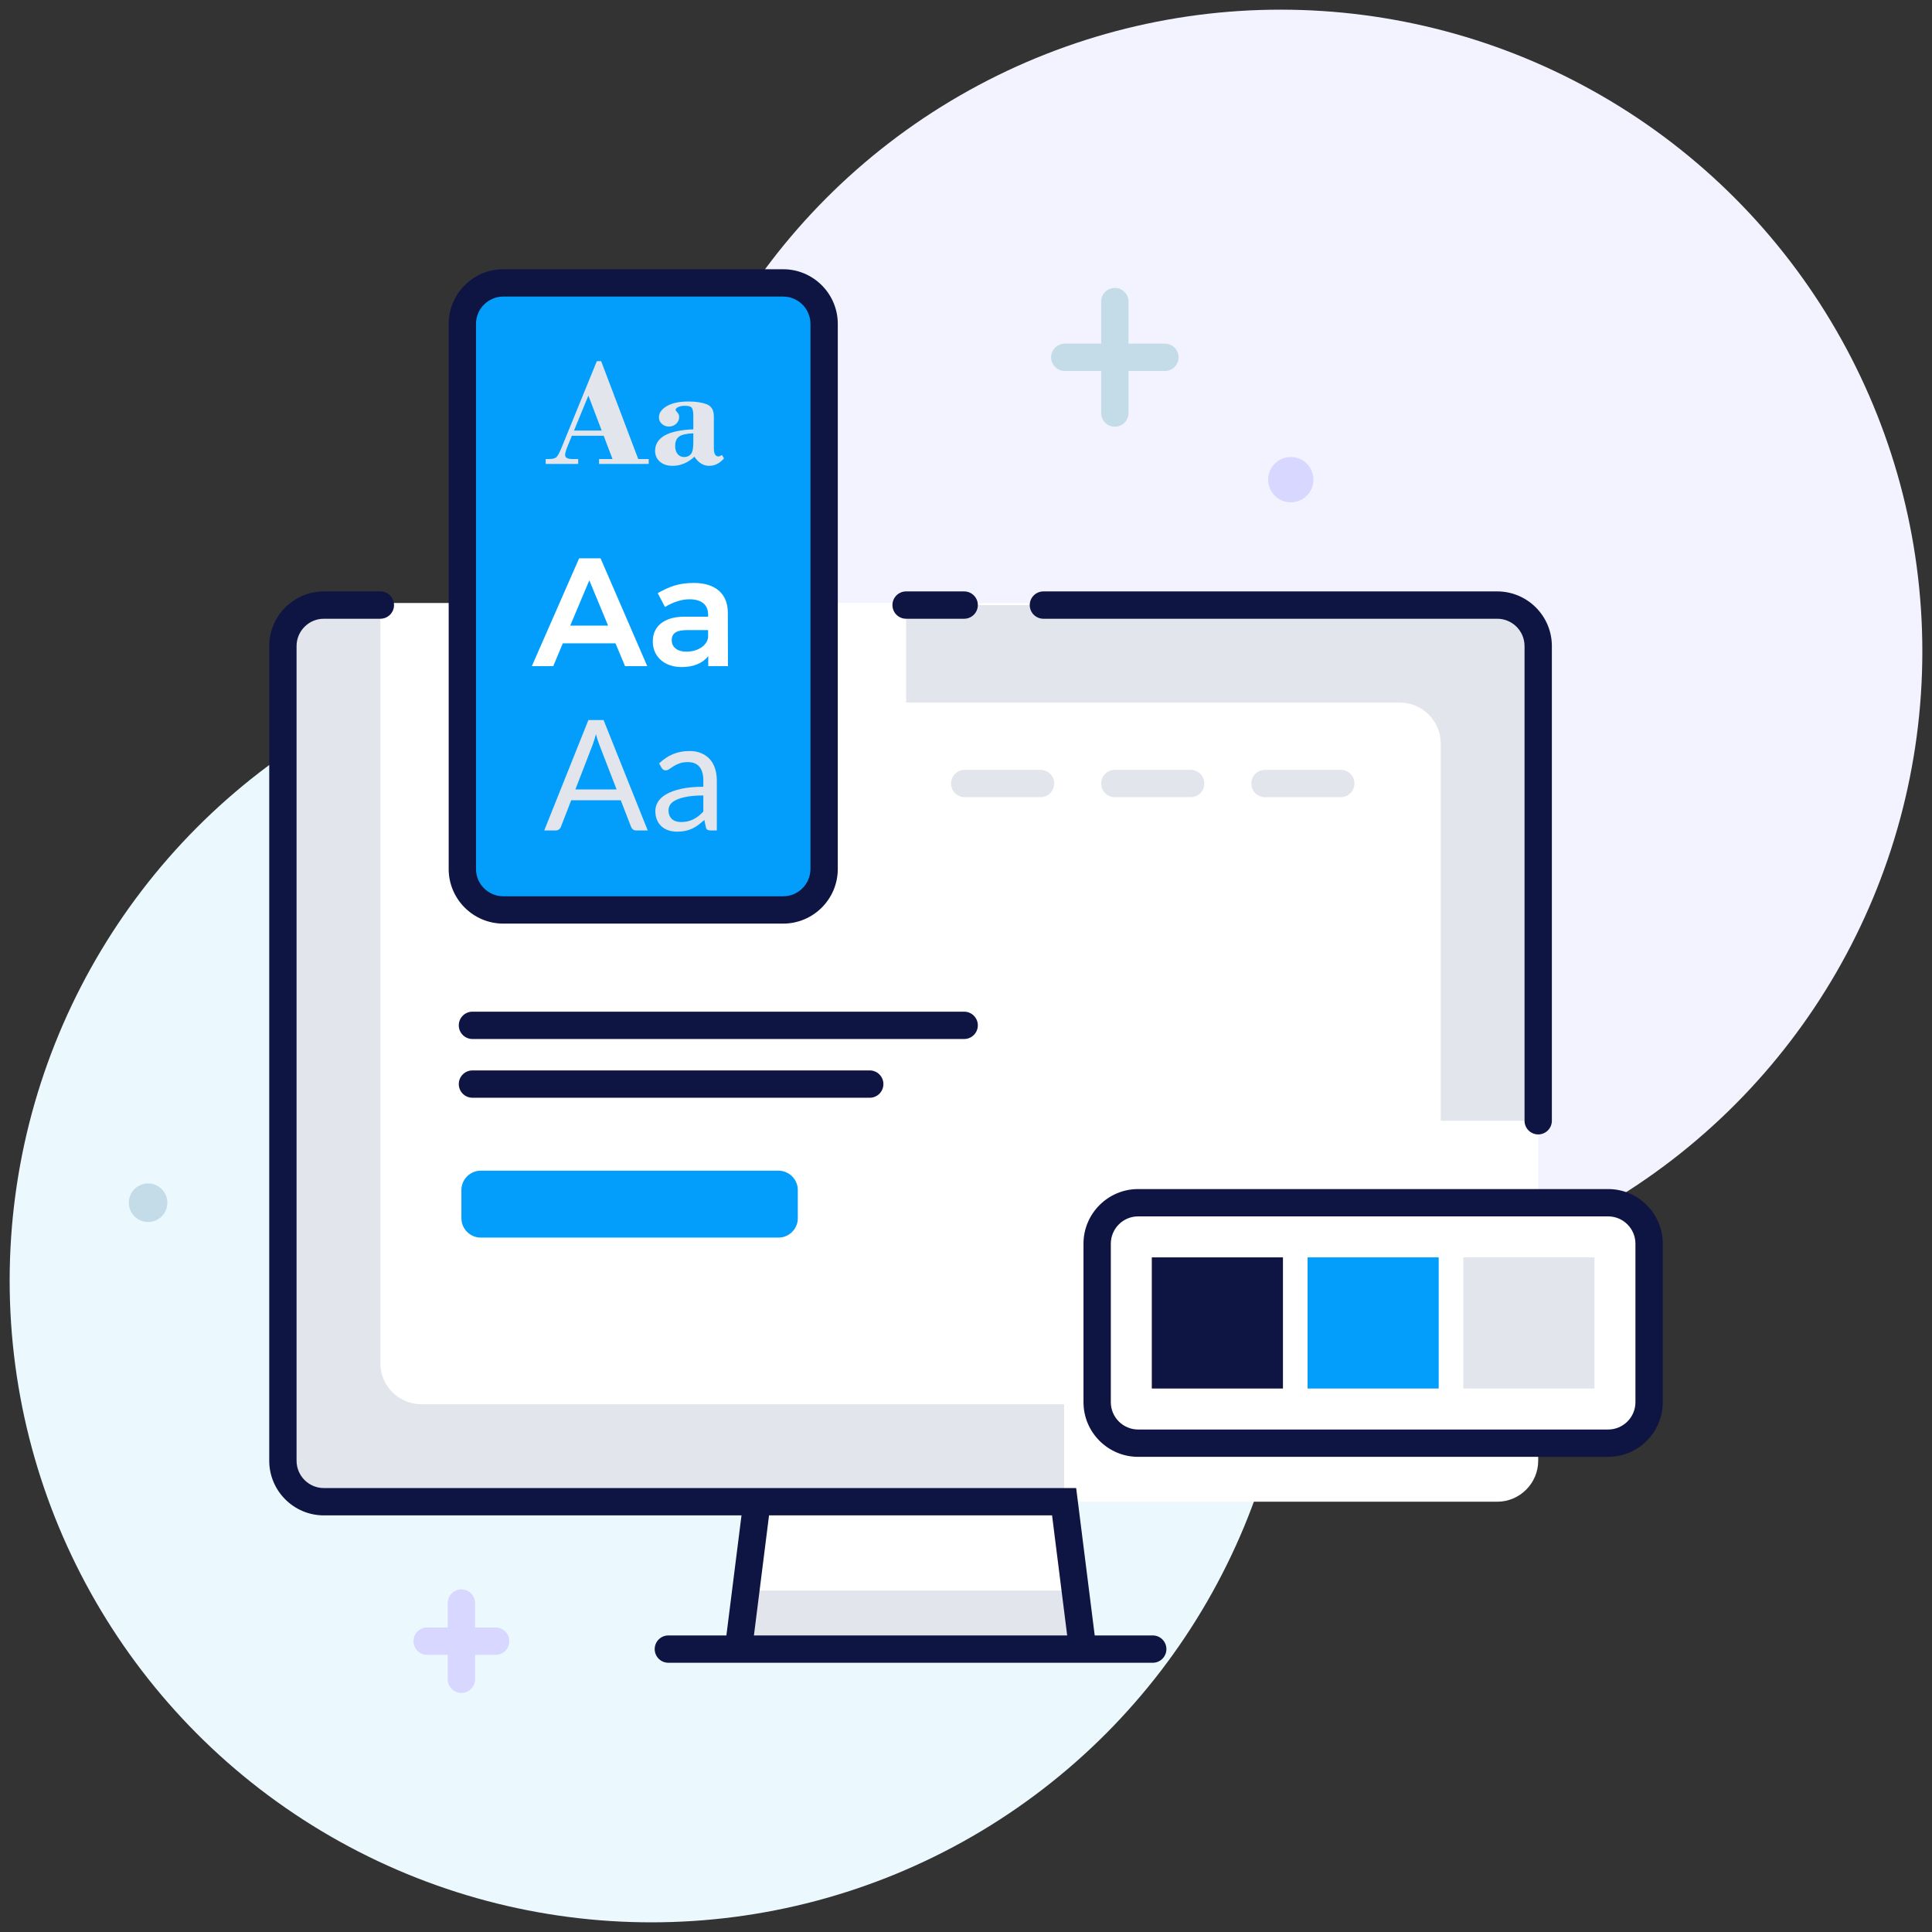
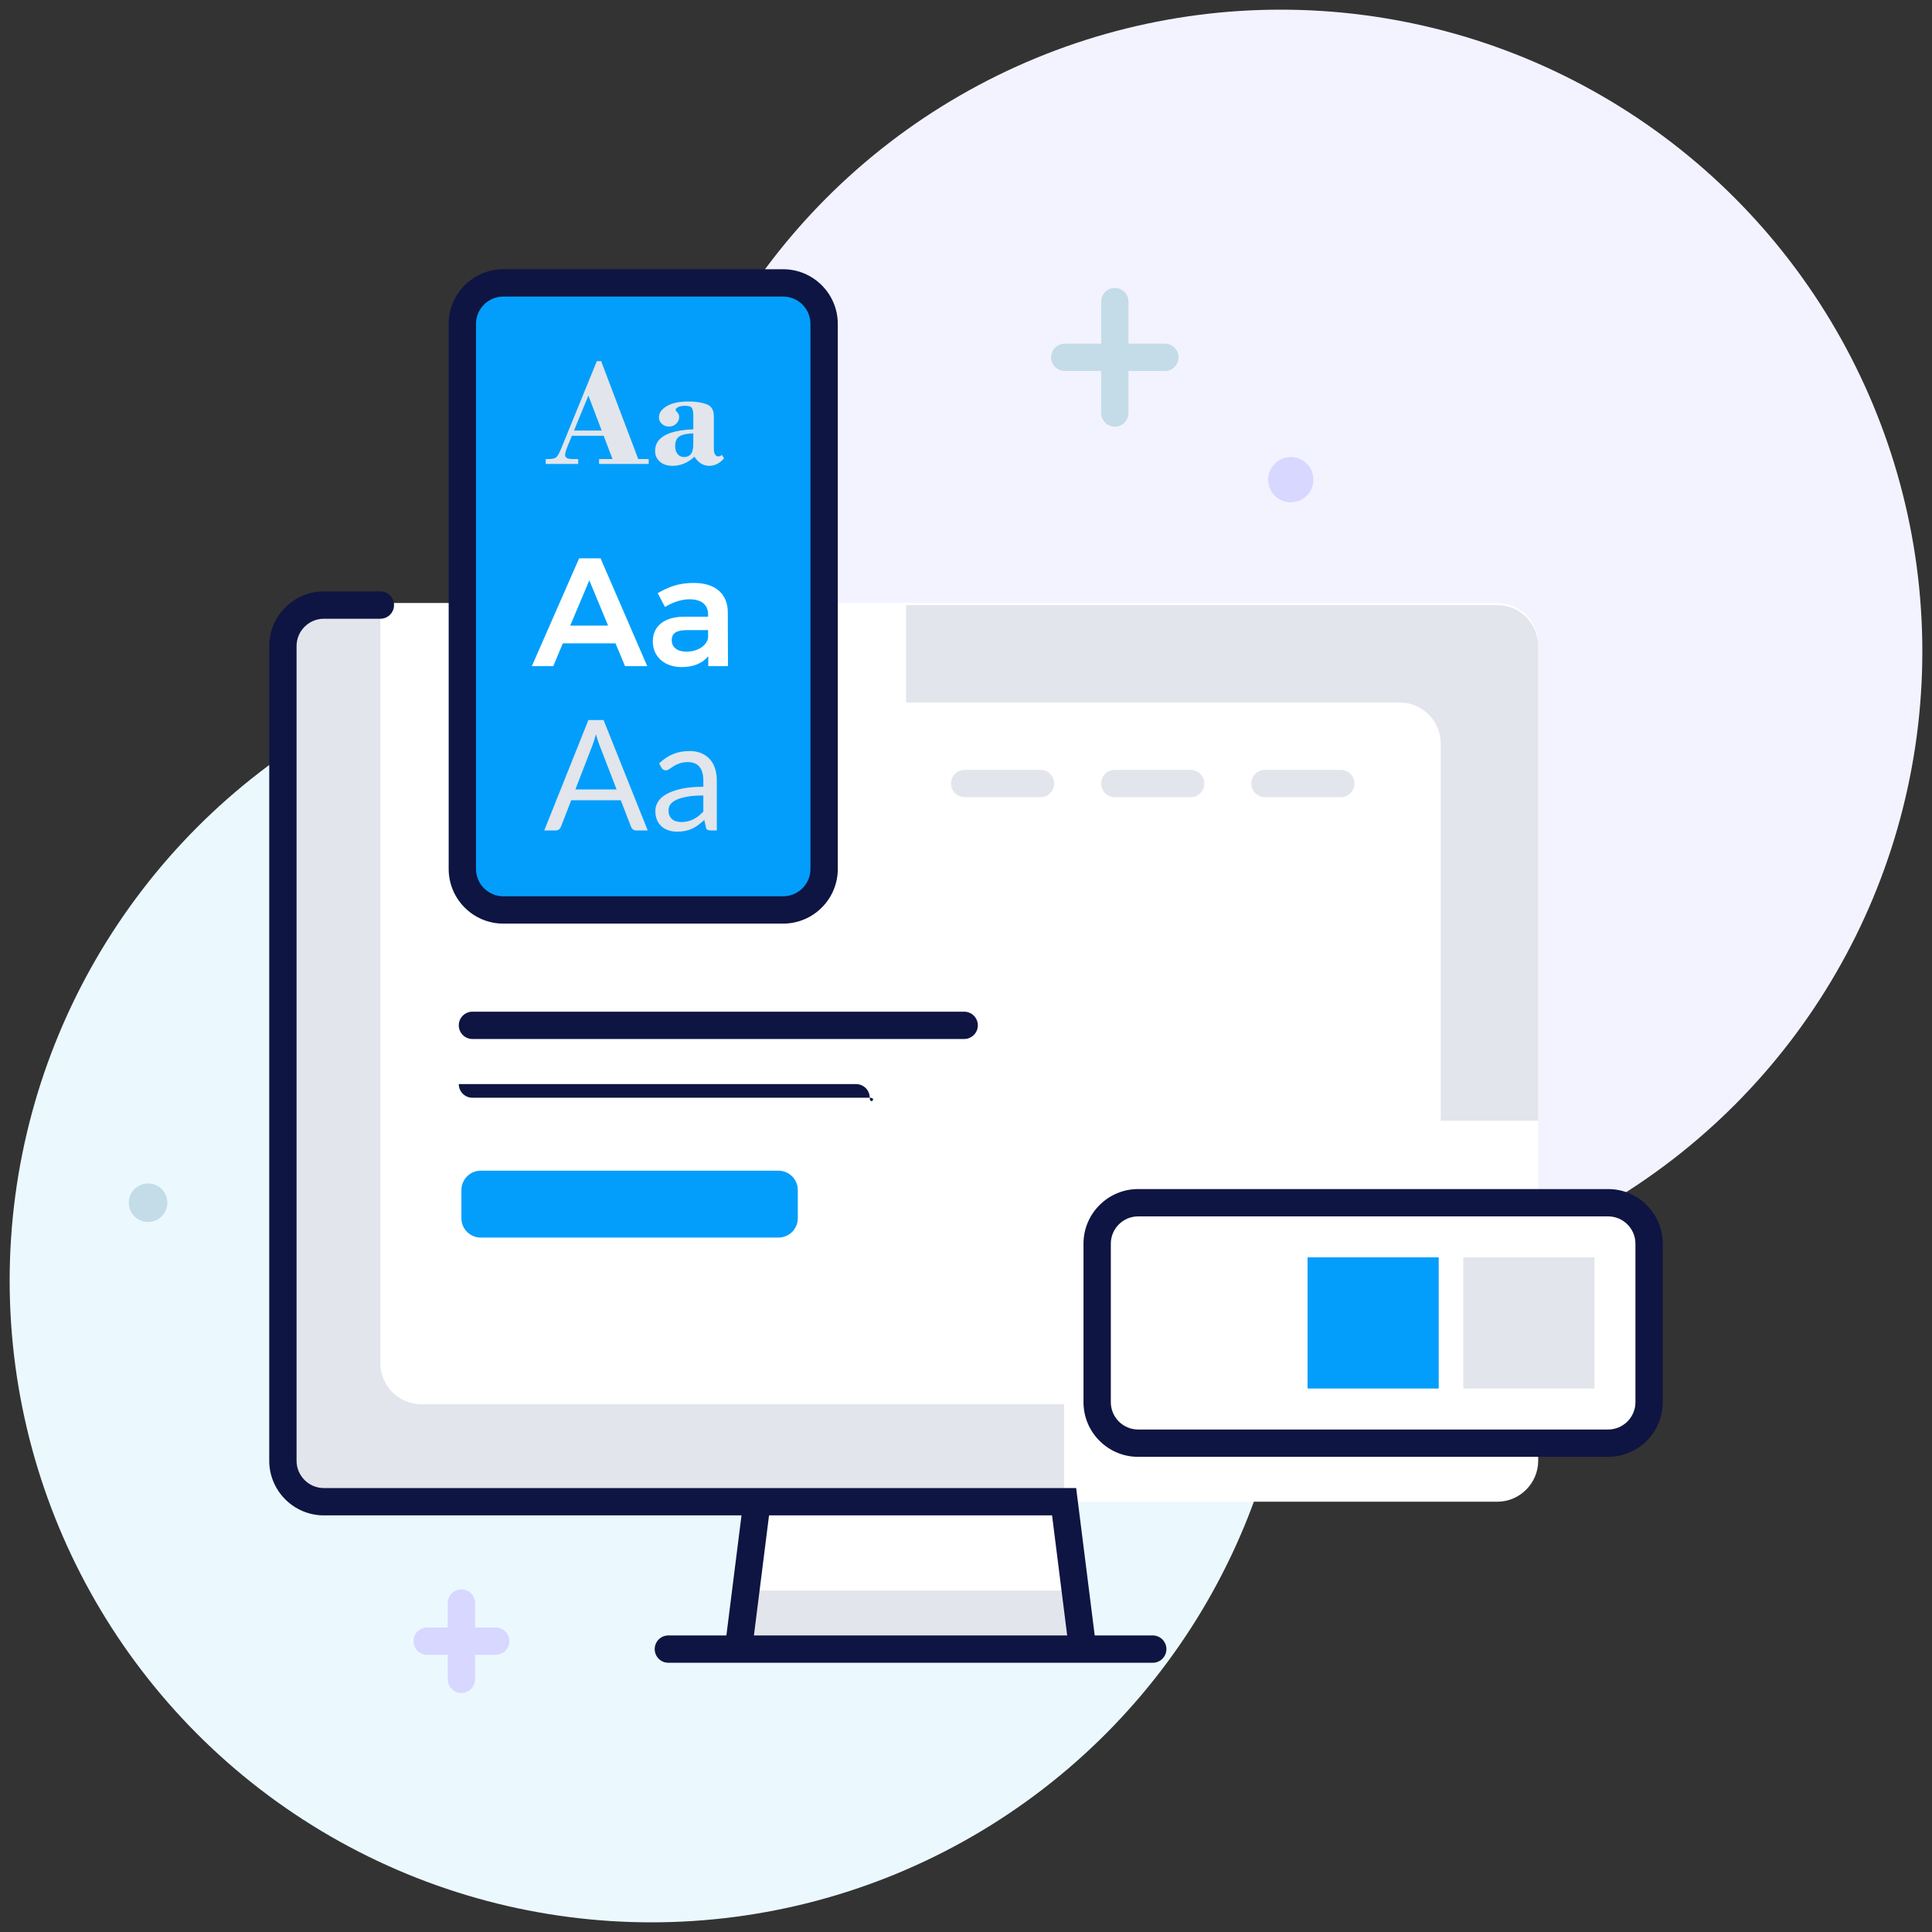
<svg xmlns="http://www.w3.org/2000/svg" version="1.2" baseProfile="tiny" id="Layer_1" x="0px" y="0px" viewBox="0 0 500 500" xml:space="preserve">
  <rect x="0" y="0" width="500" height="500" fill="#333333" stroke="none" />
  <g>
    <g>
      <circle fill="#EBF9FF" cx="168.585" cy="331.415" r="166.085" />
    </g>
    <g>
      <circle fill="#F3F3FF" cx="331.415" cy="168.585" r="166.085" />
    </g>
    <g>
      <circle fill="#C4DCE8" cx="38.326" cy="311.264" r="4.991" />
    </g>
    <g>
      <circle fill="#D7D7FF" cx="334.059" cy="124.138" r="5.86" />
    </g>
    <path fill="#D7D7FF" d="M128.276,421.2h-5.328v-6.326c0-1.953-1.583-3.536-3.536-3.536   c-1.953,0-3.536,1.583-3.536,3.536v6.326h-5.327   c-1.953,0-3.536,1.583-3.536,3.536c0,1.953,1.583,3.536,3.536,3.536h5.327v6.326   c0,1.953,1.583,3.536,3.536,3.536c1.953,0,3.536-1.583,3.536-3.536v-6.326h5.328   c1.953,0,3.536-1.583,3.536-3.536C131.812,422.783,130.229,421.2,128.276,421.2z" />
    <path fill="#C4DCE8" d="M301.48,88.939h-9.426V78.053c0-1.953-1.583-3.536-3.536-3.536   c-1.953,0-3.536,1.583-3.536,3.536v10.886h-9.426   c-1.953,0-3.536,1.583-3.536,3.536c0,1.953,1.583,3.536,3.536,3.536h9.426v10.886   c0,1.953,1.583,3.536,3.536,3.536c1.953,0,3.536-1.583,3.536-3.536V96.011h9.426   c1.953,0,3.536-1.583,3.536-3.536C305.016,90.522,303.433,88.939,301.48,88.939z" />
    <g>
      <g>
        <g>
          <path fill="#FFFFFF" d="M398.085,378.037c0,5.834-4.773,10.607-10.607,10.607H83.822      c-5.834,0-10.607-4.773-10.607-10.607v-211.379c0-5.834,4.773-10.607,10.607-10.607      h303.657c5.834,0,10.607,4.773,10.607,10.607V378.037z" />
        </g>
        <g>
          <polygon fill="#FFFFFF" points="280.193,426.786 191.107,426.786 195.908,388.644       275.392,388.644     " />
        </g>
        <g>
          <polygon fill="#E2E5EC" points="193.014,411.635 191.107,426.786 280.193,426.786       278.286,411.635     " />
        </g>
        <g>
          <g>
            <path fill="#E2E5EC" d="M234.497,181.817h127.757c5.834,0,10.607,4.773,10.607,10.607v97.626       h25.224V167.201c0-5.834-4.773-10.607-10.607-10.607H234.497V181.817z" />
          </g>
          <g>
            <path fill="#E2E5EC" d="M275.392,363.42H109.046c-5.834,0-10.607-4.773-10.607-10.607       V231.18v-38.755v-35.831H83.822c-5.834,0-10.607,4.773-10.607,10.607v210.836       c0,5.834,4.773,10.607,10.607,10.607h191.57V363.42z" />
          </g>
        </g>
        <g>
          <g>
            <path fill="#039EFB" d="M213.282,83.821c0-5.834-4.773-10.607-10.607-10.607h-72.415       c-5.834,0-10.607,4.773-10.607,10.607v141.066       c0,5.834,4.773,10.607,10.607,10.607h72.415c5.834,0,10.607-4.773,10.607-10.607       V83.821z" />
          </g>
          <g>
            <g>
              <g>
                <path fill="#FFFFFF" d="M159.291,166.496h-13.635l-2.472,5.901h-5.542l12.24-27.909         h5.542l12.08,27.909h-5.741L159.291,166.496z M157.377,161.912l-4.864-11.722         l-4.944,11.722H157.377z" />
              </g>
              <g>
                <path fill="#FFFFFF" d="M183.296,172.397v-2.592c-1.475,1.874-3.867,2.831-6.897,2.831         c-4.585,0-7.456-2.831-7.456-6.618c0-3.947,2.91-6.379,8.093-6.419h6.22         v-0.558c0-2.472-1.635-3.947-4.824-3.947c-1.993,0-4.147,0.678-6.339,1.994         l-1.874-3.588c3.07-1.715,5.462-2.632,9.369-2.632         c5.582,0,8.731,2.831,8.771,7.576l0.04,13.954H183.296z M183.256,164.981         v-1.914h-5.382c-2.751,0-4.027,0.758-4.027,2.632         c0,1.794,1.435,2.95,3.788,2.95         C180.624,168.65,182.977,167.055,183.256,164.981z" />
              </g>
            </g>
            <g>
              <g>
                <path fill="#E2E5EC" d="M156.226,112.767h-8.221l-1.101,2.68         c-0.437,1.065-0.656,1.838-0.656,2.32c0,0.691,0.65,1.036,1.949,1.036         h1.442v1.266h-8.411v-1.266h0.759c0.999,0,1.674-0.169,2.025-0.508         s0.779-1.125,1.287-2.359l9.158-22.464h1.126l9.592,25.33h2.706v1.266         h-12.85v-1.266h3.488L156.226,112.767z M148.556,111.424h7.159l-3.44-9.054         L148.556,111.424z" />
              </g>
              <g>
                <path fill="#E2E5EC" d="M179.426,111.113v-3.505c0-0.947-0.117-1.616-0.35-2.005         c-0.234-0.389-0.831-0.584-1.791-0.584c-0.766,0-1.363,0.114-1.791,0.34         c-0.428,0.227-0.642,0.458-0.642,0.691c0,0.156,0.152,0.389,0.458,0.701         c0.305,0.311,0.458,0.701,0.458,1.168c0,0.675-0.253,1.255-0.759,1.742         c-0.506,0.487-1.142,0.73-1.908,0.73c-0.701,0-1.304-0.23-1.811-0.691         c-0.506-0.461-0.759-1.023-0.759-1.684c0-1.142,0.678-2.112,2.035-2.911         c1.356-0.798,3.235-1.197,5.636-1.197c1.856,0,3.41,0.234,4.663,0.702         c1.253,0.468,1.879,1.521,1.879,3.159v8.227         c0,1.417,0.396,2.126,1.188,2.126c0.22,0,0.526-0.124,0.915-0.37         l0.526,0.876c-1.103,1.284-2.382,1.927-3.836,1.927         c-1.519,0-2.791-0.785-3.816-2.356c-1.701,1.571-3.589,2.356-5.666,2.356         c-1.402,0-2.505-0.367-3.31-1.102c-0.805-0.735-1.207-1.648-1.207-2.742         C169.536,113.239,172.832,111.373,179.426,111.113z M179.426,114.684v-2.539         c-1.752,0.065-2.972,0.342-3.66,0.83         c-0.688,0.488-1.032,1.306-1.032,2.452c0,0.885,0.214,1.582,0.643,2.09         c0.428,0.508,0.98,0.762,1.655,0.762c0.766,0,1.356-0.253,1.772-0.762         C179.219,117.008,179.426,116.064,179.426,114.684z" />
              </g>
            </g>
            <g>
              <g>
                <path fill="#E2E5EC" d="M167.628,214.917h-2.991c-0.346,0-0.625-0.086-0.837-0.259         c-0.213-0.173-0.372-0.392-0.478-0.658l-2.672-6.898h-12.82l-2.672,6.898         c-0.093,0.239-0.253,0.452-0.478,0.638         c-0.226,0.186-0.505,0.279-0.837,0.279h-2.991l11.424-28.57h3.928         L167.628,214.917z M148.906,204.311h10.667l-4.486-11.624         c-0.292-0.717-0.578-1.615-0.857-2.692c-0.146,0.546-0.289,1.047-0.429,1.505         c-0.139,0.459-0.276,0.861-0.409,1.206L148.906,204.311z" />
              </g>
              <g>
                <path fill="#E2E5EC" d="M185.511,214.917h-1.575c-0.346,0-0.625-0.053-0.837-0.16         c-0.213-0.106-0.352-0.332-0.419-0.678l-0.399-1.874         c-0.532,0.478-1.05,0.907-1.555,1.286         c-0.505,0.378-1.037,0.697-1.595,0.957c-0.558,0.259-1.153,0.455-1.784,0.588         c-0.632,0.133-1.333,0.2-2.103,0.2c-0.784,0-1.519-0.11-2.203-0.33         c-0.685-0.22-1.279-0.55-1.784-0.99         c-0.505-0.44-0.907-0.997-1.206-1.67c-0.299-0.673-0.449-1.47-0.449-2.391         c0-0.8,0.219-1.57,0.658-2.311c0.439-0.74,1.147-1.397,2.123-1.971         c0.977-0.573,2.256-1.043,3.838-1.41c1.582-0.367,3.516-0.55,5.802-0.55         v-1.585c0-1.578-0.336-2.772-1.007-3.581         c-0.671-0.809-1.665-1.214-2.981-1.214c-0.864,0-1.592,0.109-2.183,0.329         c-0.592,0.219-1.104,0.465-1.535,0.738         c-0.432,0.273-0.804,0.519-1.116,0.738         c-0.312,0.22-0.622,0.329-0.927,0.329c-0.239,0-0.449-0.063-0.628-0.19         c-0.18-0.126-0.323-0.282-0.429-0.468l-0.638-1.137         c1.116-1.077,2.319-1.88,3.609-2.412c1.289-0.532,2.718-0.798,4.287-0.798         c1.129,0,2.133,0.186,3.011,0.559c0.877,0.372,1.615,0.89,2.213,1.554         c0.598,0.665,1.05,1.469,1.356,2.413c0.306,0.944,0.459,1.981,0.459,3.11         V214.917z M176.3,212.744c0.625,0,1.196-0.063,1.715-0.189         c0.518-0.126,1.007-0.306,1.465-0.539c0.459-0.232,0.897-0.514,1.316-0.847         c0.419-0.332,0.827-0.711,1.226-1.136v-4.167         c-1.635,0-3.024,0.104-4.167,0.311c-1.143,0.207-2.074,0.478-2.791,0.812         c-0.718,0.334-1.24,0.729-1.565,1.183         c-0.326,0.455-0.488,0.963-0.488,1.524c0,0.535,0.086,0.996,0.259,1.384         c0.173,0.387,0.405,0.705,0.698,0.952c0.292,0.247,0.638,0.428,1.037,0.541         C175.403,212.687,175.835,212.744,176.3,212.744z" />
              </g>
            </g>
          </g>
          <g>
            <path fill="#0E1542" d="M202.675,239.03h-72.415c-7.799,0-14.143-6.345-14.143-14.143       V83.822c0-7.798,6.344-14.143,14.143-14.143h72.415       c7.799,0,14.143,6.345,14.143,14.143v141.066       C216.818,232.686,210.474,239.03,202.675,239.03z M130.26,76.75       c-3.899,0-7.071,3.172-7.071,7.071v141.066c0,3.899,3.172,7.071,7.071,7.071       h72.415c3.899,0,7.071-3.172,7.071-7.071V83.822       c0-3.899-3.172-7.071-7.071-7.071H130.26z" />
          </g>
        </g>
        <g>
-           <path fill="#0E1542" d="M398.086,293.586c-1.953,0-3.536-1.583-3.536-3.536v-122.85      c0-3.899-3.172-7.071-7.071-7.071H270.033c-1.953,0-3.536-1.583-3.536-3.536      c0-1.953,1.583-3.536,3.536-3.536h117.445c7.799,0,14.143,6.345,14.143,14.143      v122.85C401.621,292.003,400.038,293.586,398.086,293.586z" />
-         </g>
+           </g>
        <path fill="#0E1542" d="M298.33,423.25H283.312l-4.801-38.142h-13.368h-72.354H83.821     c-3.899,0-7.071-3.172-7.071-7.071V167.2c0-3.899,3.172-7.071,7.071-7.071     h14.617c1.953,0,3.536-1.583,3.536-3.536c0-1.953-1.583-3.536-3.536-3.536     H83.821c-7.799,0-14.143,6.345-14.143,14.143v210.837     c0,7.798,6.344,14.143,14.143,14.143h108.078l-3.911,31.07h-15.018     c-1.953,0-3.536,1.583-3.536,3.536s1.583,3.536,3.536,3.536h14.128h97.104     h14.128c1.953,0,3.536-1.583,3.536-3.536S300.283,423.25,298.33,423.25z      M195.116,423.25l3.911-31.07h66.116h7.131l3.911,31.07H195.116z" />
        <g>
          <g>
            <g>
              <path fill="#FFFFFF" d="M416.179,373.493c5.834,0,10.607-4.773,10.607-10.607v-41.014        c0-5.834-4.773-10.607-10.607-10.607H294.55        c-5.834,0-10.607,4.773-10.607,10.607v41.014        c0,5.834,4.773,10.607,10.607,10.607H416.179z" />
            </g>
            <g>
              <path fill="#0E1542" d="M416.178,377.029H294.55c-7.799,0-14.143-6.345-14.143-14.143        v-41.014c0-7.798,6.344-14.143,14.143-14.143h121.629        c7.799,0,14.143,6.345,14.143,14.143v41.014        C430.321,370.684,423.977,377.029,416.178,377.029z M294.55,314.8        c-3.899,0-7.071,3.172-7.071,7.071v41.014c0,3.899,3.172,7.071,7.071,7.071        h121.629c3.899,0,7.071-3.172,7.071-7.071v-41.014        c0-3.899-3.172-7.071-7.071-7.071H294.55z" />
            </g>
          </g>
          <g>
            <g>
-               <rect x="298.086" y="325.407" transform="matrix(6.123234e-17 -1 1 6.123234e-17 -27.322 657.436)" fill="#0E1542" width="33.943" height="33.943" />
-             </g>
+               </g>
            <g>
              <rect x="338.393" y="325.407" transform="matrix(6.123234e-17 -1 1 6.123234e-17 12.986 697.743)" fill="#039EFB" width="33.943" height="33.943" />
            </g>
            <g>
              <rect x="378.7" y="325.407" fill="#E2E5EC" width="33.943" height="33.943" />
            </g>
          </g>
        </g>
        <g>
          <path fill="#039EFB" d="M201.472,320.286h-77.06c-2.75,0-5-2.25-5-5v-7.313c0-2.75,2.25-5,5-5h77.06      c2.75,0,5,2.25,5,5v7.313C206.472,318.036,204.222,320.286,201.472,320.286z" />
        </g>
        <g>
          <g>
            <path fill="#E2E5EC" d="M346.995,206.312h-19.623c-1.953,0-3.536-1.583-3.536-3.536       c0-1.953,1.583-3.536,3.536-3.536h19.623c1.953,0,3.536,1.583,3.536,3.536       C350.531,204.729,348.948,206.312,346.995,206.312z" />
          </g>
          <g>
            <path fill="#E2E5EC" d="M308.142,206.312h-19.623c-1.953,0-3.536-1.583-3.536-3.536       c0-1.953,1.583-3.536,3.536-3.536h19.623c1.953,0,3.536,1.583,3.536,3.536       C311.677,204.729,310.095,206.312,308.142,206.312z" />
          </g>
          <g>
            <path fill="#E2E5EC" d="M269.288,206.312h-19.623c-1.953,0-3.536-1.583-3.536-3.536       c0-1.953,1.583-3.536,3.536-3.536h19.623c1.953,0,3.536,1.583,3.536,3.536       C272.824,204.729,271.241,206.312,269.288,206.312z" />
          </g>
        </g>
        <g>
          <path fill="#0E1542" d="M249.527,268.892H122.268c-1.953,0-3.536-1.583-3.536-3.536      s1.583-3.536,3.536-3.536h127.259c1.953,0,3.536,1.583,3.536,3.536      S251.48,268.892,249.527,268.892z" />
        </g>
        <g>
-           <path fill="#0E1542" d="M225.088,284.096H122.268c-1.953,0-3.536-1.583-3.536-3.536      s1.583-3.536,3.536-3.536h102.82c1.953,0,3.536,1.583,3.536,3.536      S227.041,284.096,225.088,284.096z" />
+           <path fill="#0E1542" d="M225.088,284.096H122.268c-1.953,0-3.536-1.583-3.536-3.536      h102.82c1.953,0,3.536,1.583,3.536,3.536      S227.041,284.096,225.088,284.096z" />
        </g>
      </g>
      <g>
-         <path fill="#0E1542" d="M249.527,160.129h-15.03c-1.953,0-3.536-1.583-3.536-3.536     c0-1.953,1.583-3.536,3.536-3.536h15.03c1.953,0,3.536,1.583,3.536,3.536     C253.063,158.546,251.48,160.129,249.527,160.129z" />
-       </g>
+         </g>
    </g>
  </g>
</svg>